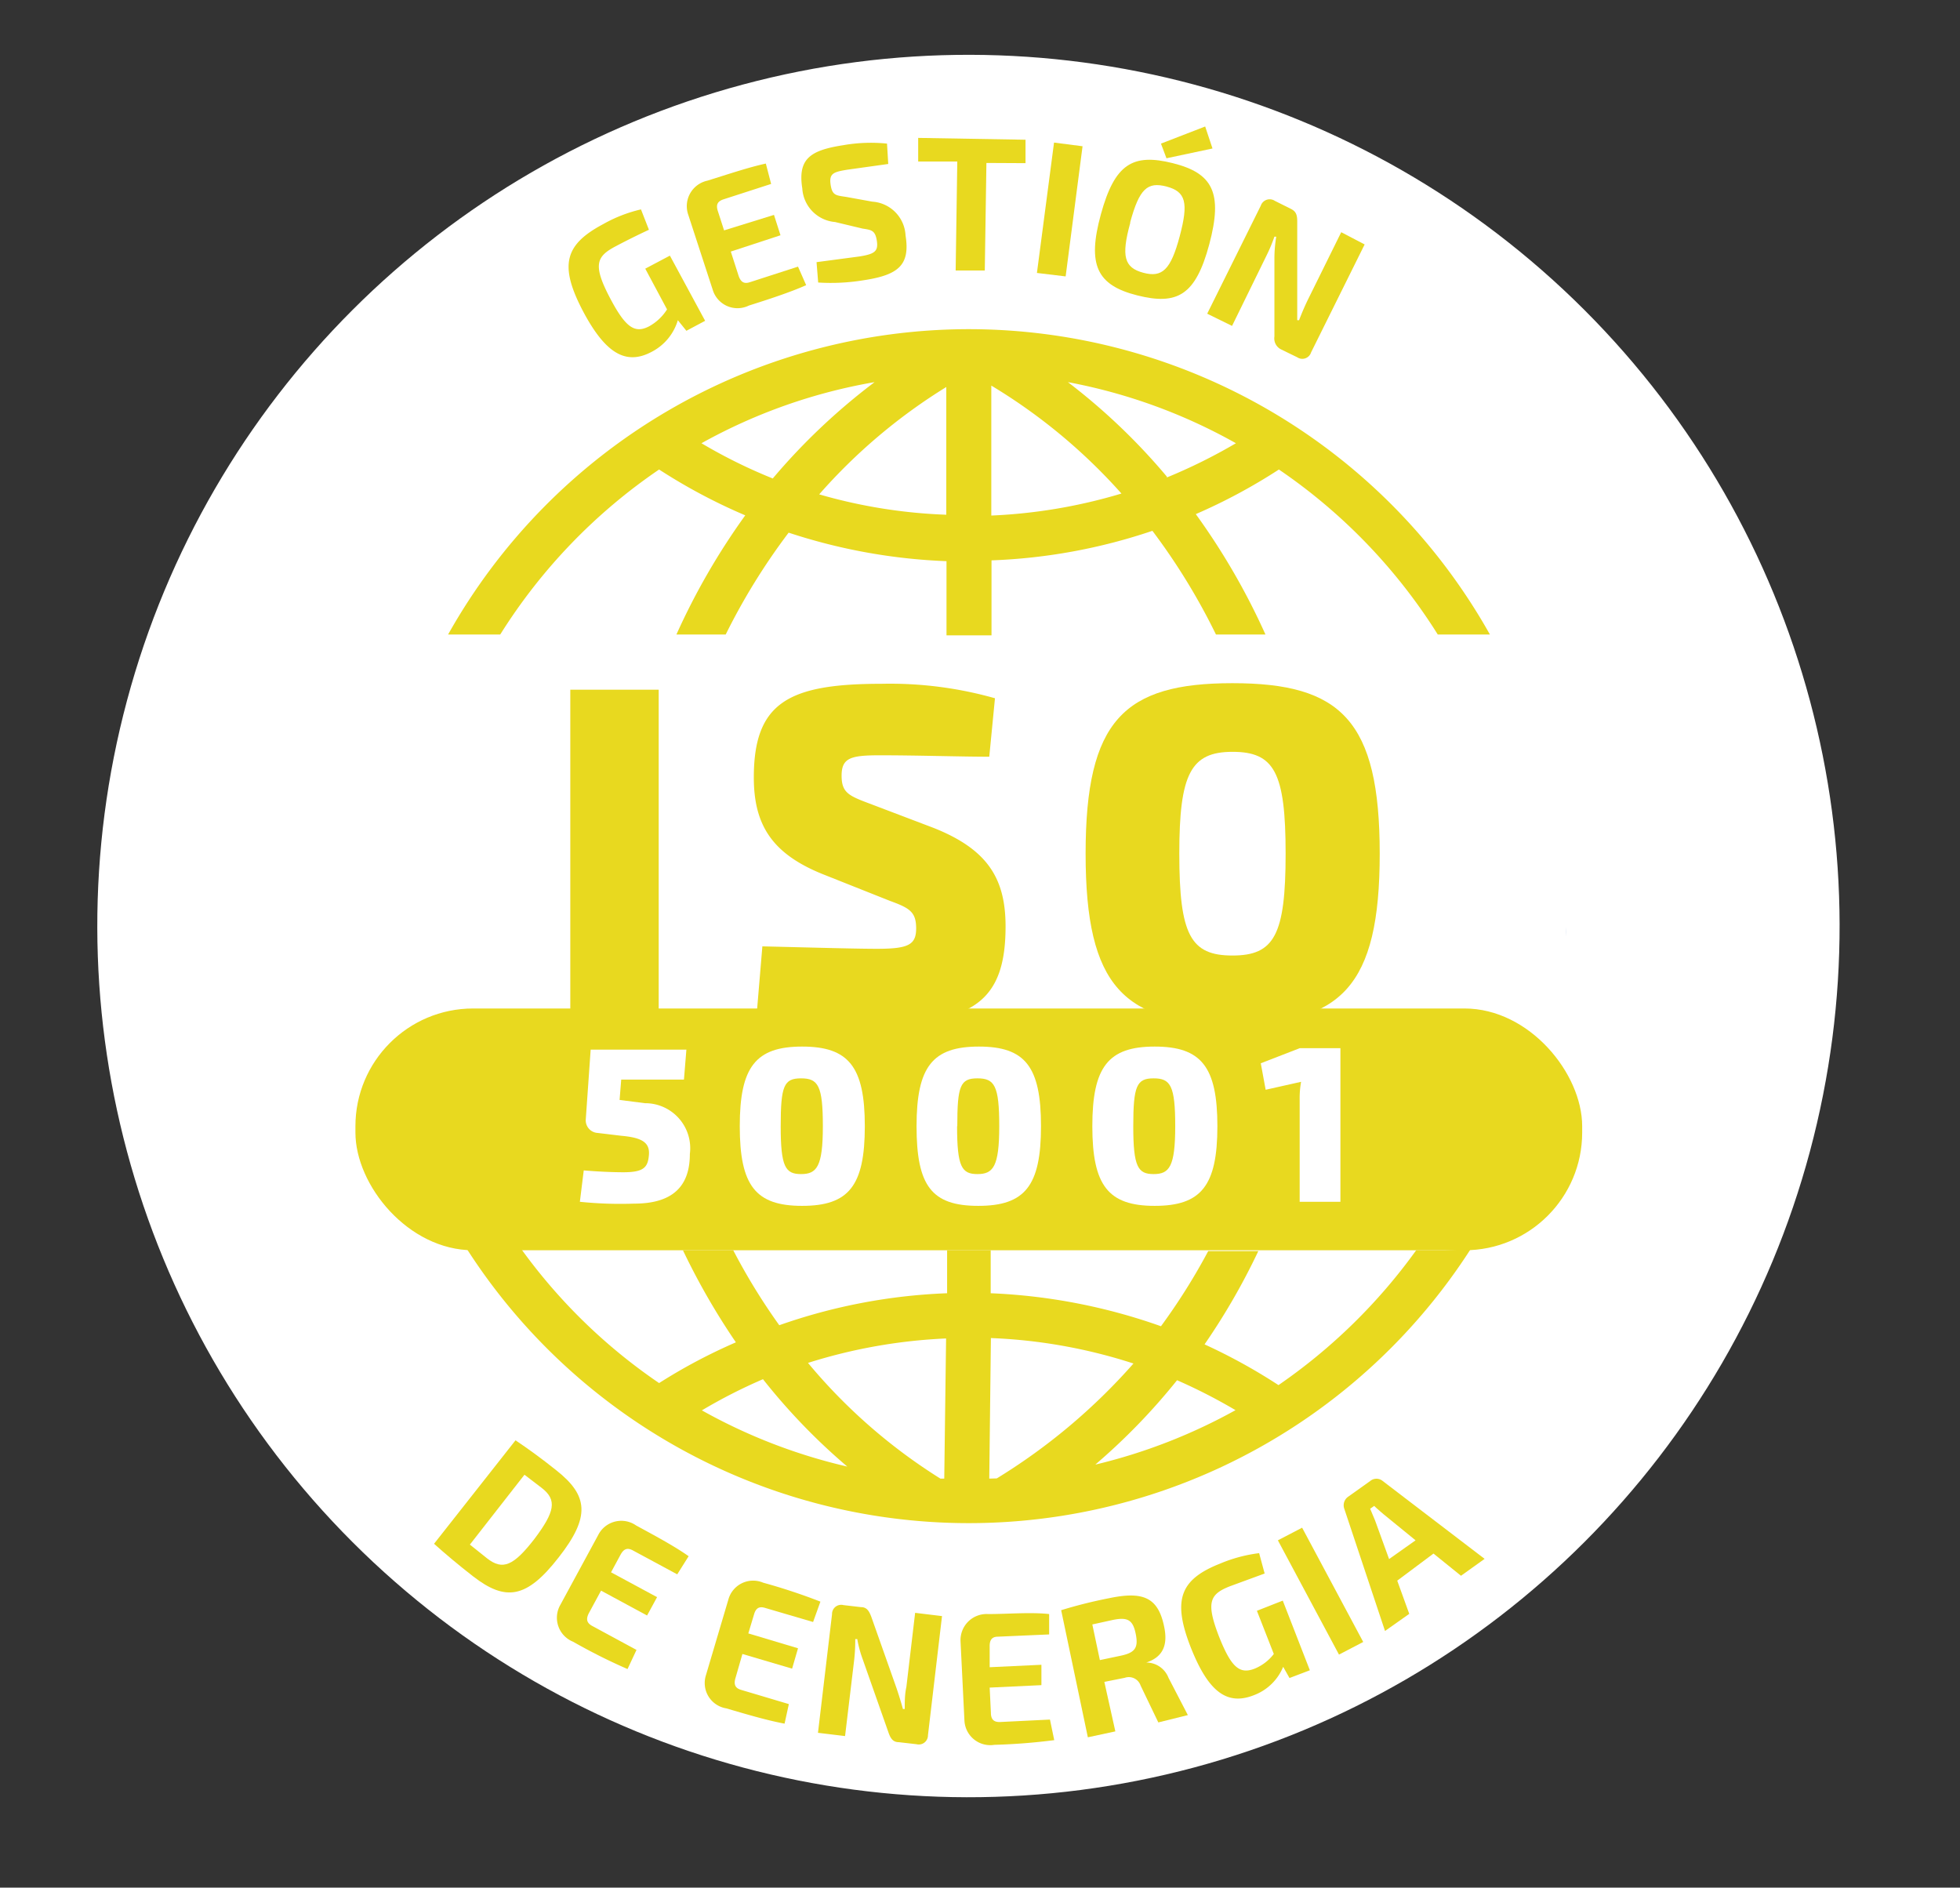
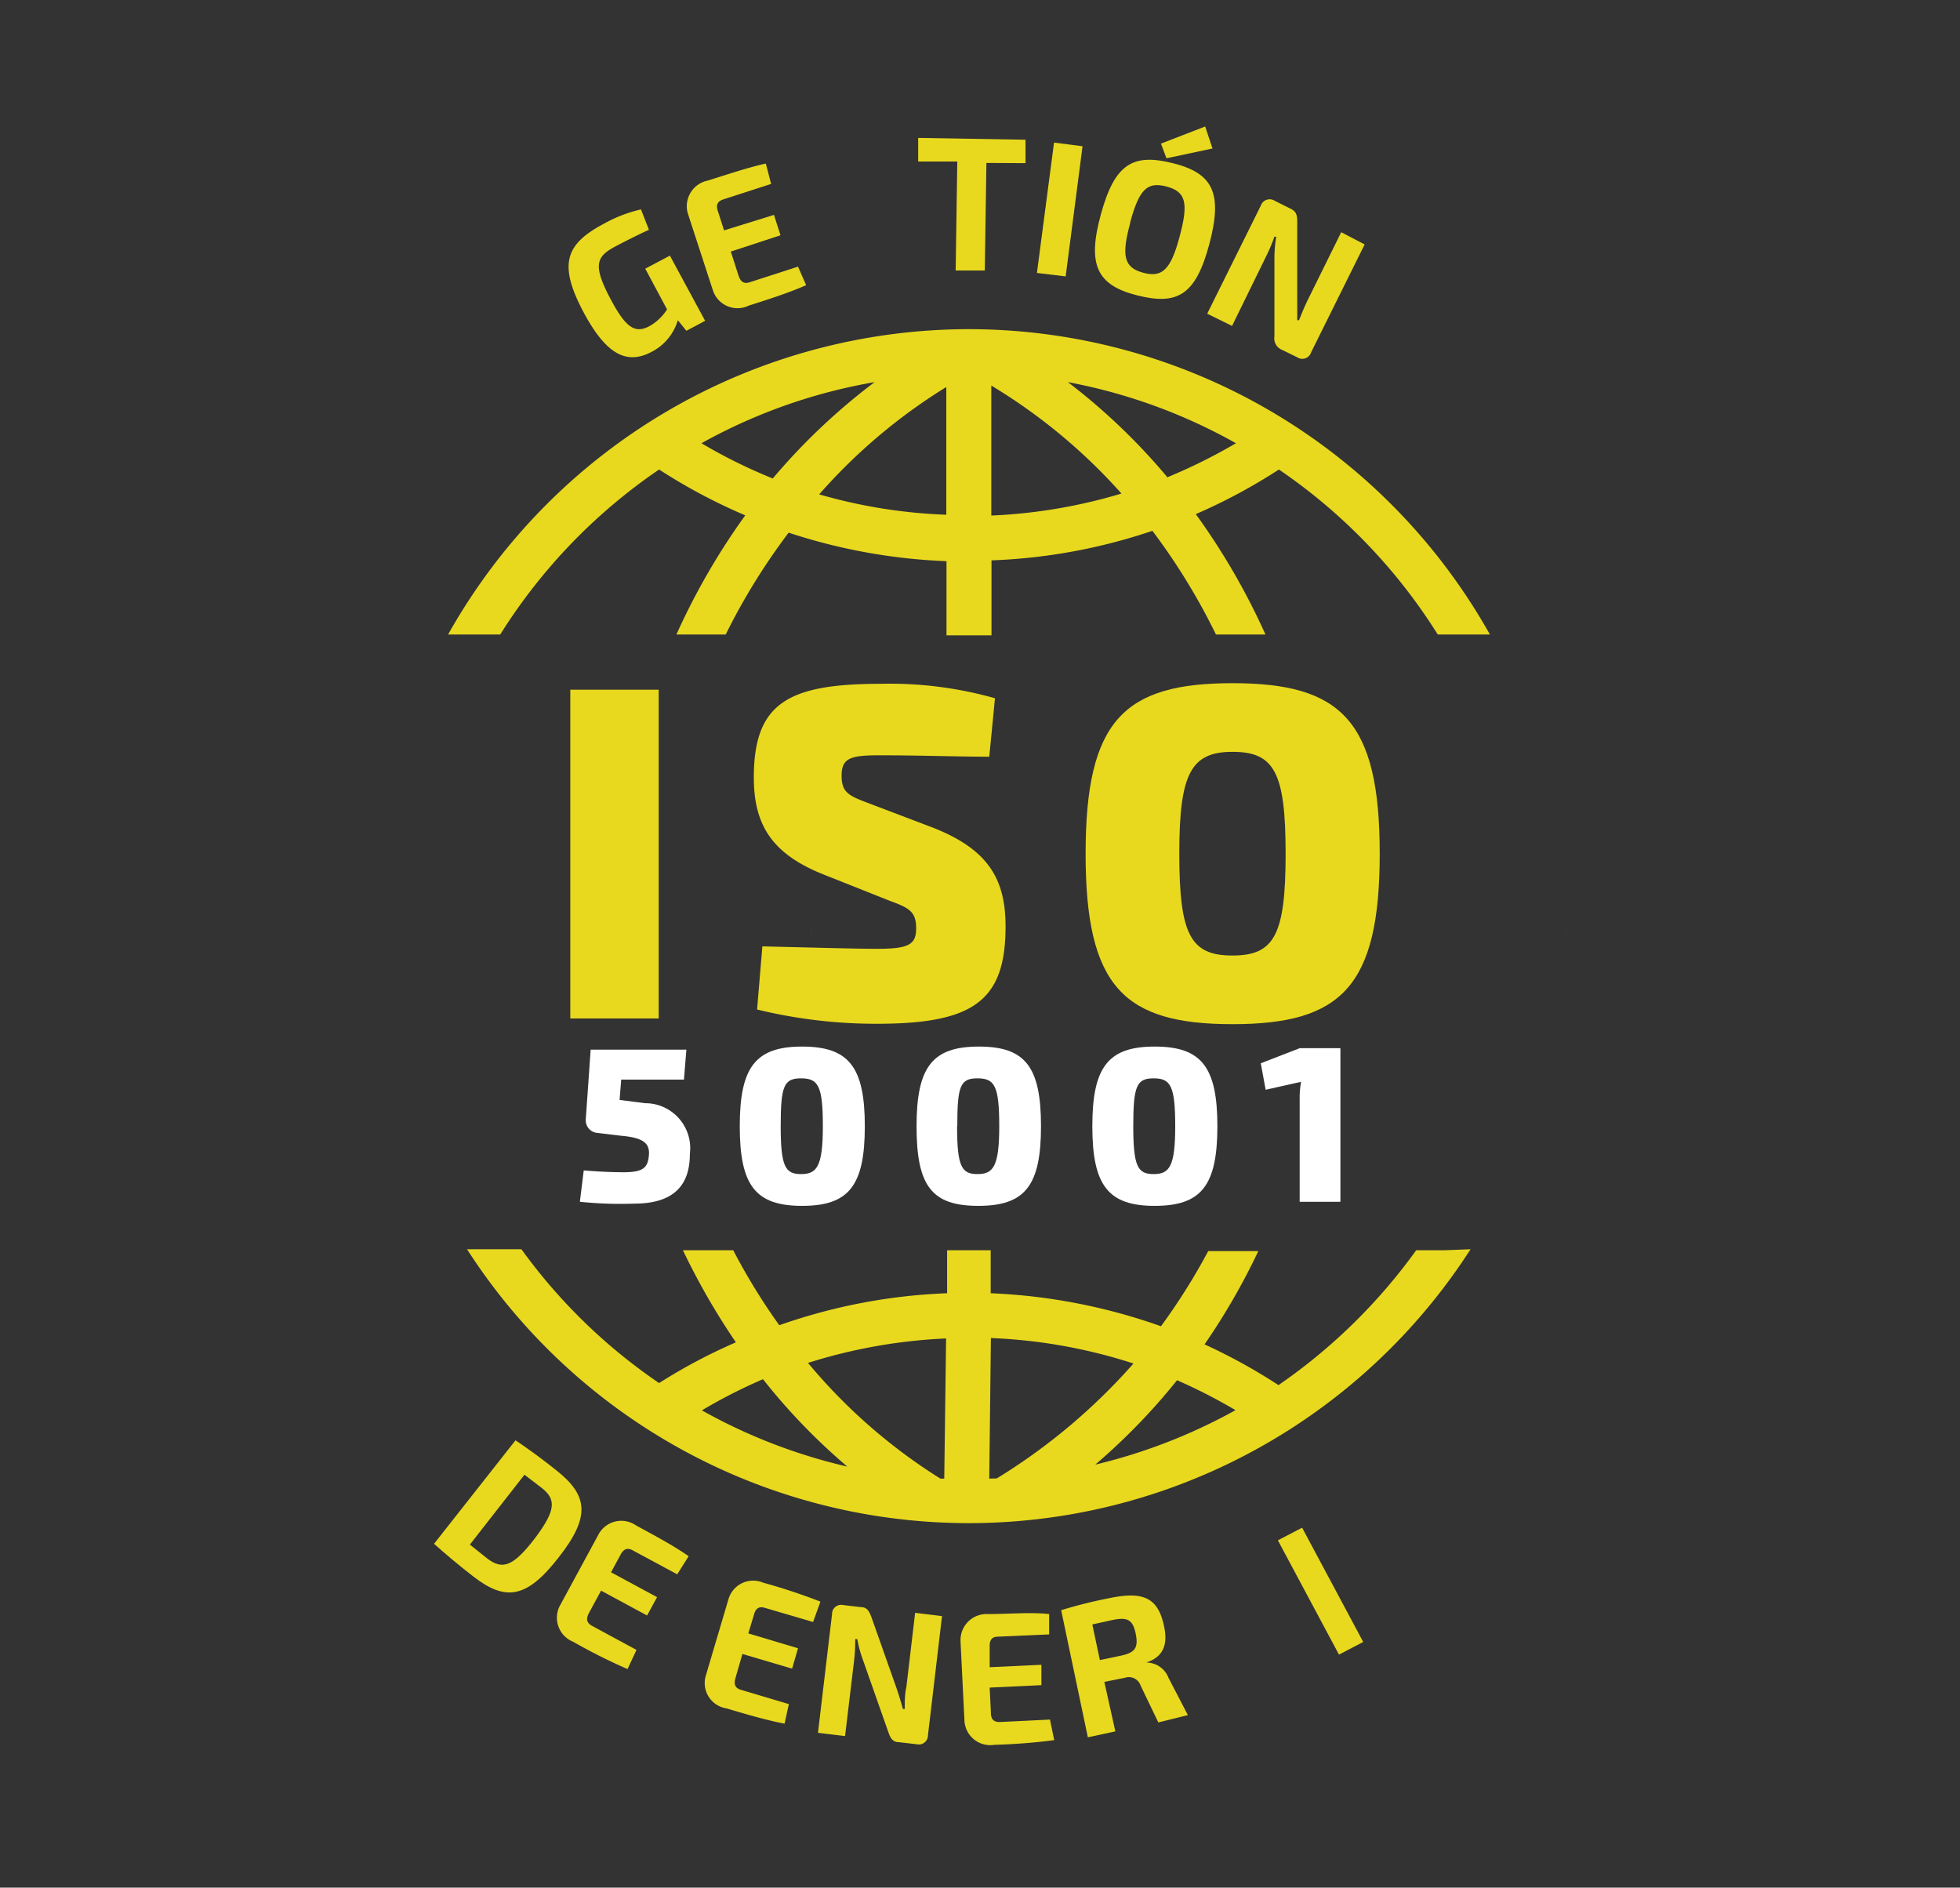
<svg xmlns="http://www.w3.org/2000/svg" viewBox="0 0 96.23 92.67">
  <rect x="0" y="0" width="96.23" height="92.67" fill="#333333" stroke="none" />
  <defs>
    <style>.cls-1{fill:#4677bc;}.cls-2{fill:#fff;}.cls-3{fill:#e8d91f;}.cls-4{fill:none;}</style>
  </defs>
  <title>iso8</title>
  <g id="Layer_1" data-name="Layer 1">
    <path class="cls-1" d="M39.81,45.49c0-.17,0-.34,0-.51v1C39.8,45.83,39.81,45.66,39.81,45.49Z" />
-     <circle class="cls-2" cx="47.55" cy="45.46" r="42.77" transform="translate(-18.22 46.94) rotate(-45)" />
    <path class="cls-1" d="M76.9,45.49c0-.17,0-.34,0-.51v1C76.89,45.83,76.9,45.66,76.9,45.49Z" />
    <path class="cls-3" d="M34.62,15.75l-.92.49-.42-.52A2.57,2.57,0,0,1,32,17.27c-1.27.68-2.28.08-3.38-2C27.43,13,27.74,12,29.62,11a6.92,6.92,0,0,1,1.85-.72l.39,1c-.58.27-1.14.55-1.63.81-.95.5-1.14.91-.27,2.56.75,1.42,1.2,1.74,1.91,1.37a2.44,2.44,0,0,0,.88-.83l-1.07-2,1.21-.64Z" />
    <path class="cls-3" d="M39.58,14c-.81.36-1.86.7-2.81,1A1.27,1.27,0,0,1,35,14.25l-1.21-3.71a1.28,1.28,0,0,1,.94-1.67c1-.31,2-.65,2.87-.84l.26,1-2.35.76c-.29.1-.37.27-.26.59l.3.93L38,10.55l.32,1-2.44.8.38,1.18c.11.33.28.42.57.32l2.35-.76Z" />
-     <path class="cls-3" d="M43.55,7.05l.06,1-2,.28c-.68.11-.91.18-.83.73s.27.53.78.61l1.27.23a1.75,1.75,0,0,1,1.63,1.66c.23,1.45-.34,1.94-2.07,2.2a9.9,9.9,0,0,1-2.22.11l-.08-1,2.11-.28c.74-.12.93-.25.85-.77s-.27-.53-.71-.6L41,10.9a1.76,1.76,0,0,1-1.61-1.65c-.23-1.46.4-1.87,2-2.12A7.83,7.83,0,0,1,43.55,7.05Z" />
    <path class="cls-3" d="M48.43,8l-.08,5.28-1.43,0L47,7.93l-1.92,0,0-1.16,5.27.09,0,1.15Z" />
    <path class="cls-3" d="M50.91,13.4,51.75,7l1.4.18-.83,6.39Z" />
    <path class="cls-3" d="M59.37,12c-.67,2.49-1.56,3-3.54,2.5S53.37,13,54.05,10.52s1.57-3,3.53-2.51S60.05,9.46,59.37,12Zm-3.88-1.05c-.45,1.64-.29,2.19.64,2.44s1.35-.14,1.79-1.79.3-2.19-.64-2.44S55.94,9.26,55.49,10.91Zm1.78-3.18L57,7.05l2.17-.84.36,1.08Z" />
    <path class="cls-3" d="M64.37,17.3a.45.45,0,0,1-.68.24l-.8-.39a.6.6,0,0,1-.32-.63V12.69a6.53,6.53,0,0,1,.09-1.07l-.09,0a7.94,7.94,0,0,1-.4.95L60.49,16l-1.22-.6,2.63-5.3a.46.46,0,0,1,.69-.24l.78.39c.27.13.32.31.32.63v3.71c0,.31,0,.74,0,1.13l.09,0c.13-.34.27-.67.43-1l1.64-3.32L67,12Z" />
    <path class="cls-4" d="M46.48,63.49l0-2.11H36a30.39,30.39,0,0,0,2.25,3.68A27.92,27.92,0,0,1,46.48,63.49Z" />
    <path class="cls-4" d="M57,65.11a30.44,30.44,0,0,0,2.28-3.73H48.71l0,2.11A28.44,28.44,0,0,1,57,65.11Z" />
    <path class="cls-3" d="M28,50V33.86h4.34V50Z" />
    <path class="cls-3" d="M48.85,34.28l-.28,2.87c-1.38,0-3.5-.07-5.37-.07-1.42,0-1.88.12-1.88,1s.39,1,1.53,1.43l3,1.14c2.63,1.05,3.52,2.47,3.52,4.83,0,3.64-1.56,4.78-6.3,4.78a24.56,24.56,0,0,1-5.9-.7l.26-3.1c2.87.07,4.66.12,5.62.12,1.54,0,1.93-.19,1.93-1s-.32-1-1.28-1.35l-3.22-1.28c-2.54-1-3.47-2.41-3.47-4.78,0-3.69,1.72-4.6,6.27-4.6A18.9,18.9,0,0,1,48.85,34.28Z" />
    <path class="cls-3" d="M67.74,41.91c0,6.55-1.91,8.37-7.23,8.37s-7.21-1.82-7.21-8.37,1.89-8.37,7.21-8.37S67.74,35.36,67.74,41.91Zm-9.84,0c0,4,.56,5,2.61,5s2.61-1,2.61-5-.56-5-2.61-5S57.9,38,57.9,41.91Z" />
    <path class="cls-3" d="M47.56,16.16A29.34,29.34,0,0,0,22,31.15h2.56a27.38,27.38,0,0,1,7.8-8.1,27.67,27.67,0,0,0,4.23,2.25,33.49,33.49,0,0,0-3.38,5.85h2.42a31.33,31.33,0,0,1,3.09-5,28.12,28.12,0,0,0,7.75,1.4v3.64h2.21V27.51a27.78,27.78,0,0,0,7.9-1.45,31.24,31.24,0,0,1,3.12,5.09h2.43a33.47,33.47,0,0,0-3.42-5.91,27.67,27.67,0,0,0,4.08-2.19,27.38,27.38,0,0,1,7.8,8.1h2.56A29.35,29.35,0,0,0,47.56,16.16Zm-13.12,5.6a26.83,26.83,0,0,1,8.5-3,30.84,30.84,0,0,0-5,4.73A25.61,25.61,0,0,1,34.44,21.76Zm5.78,2.51A27.51,27.51,0,0,1,46.46,19v6.27A25.69,25.69,0,0,1,40.22,24.27Zm8.45,1V18.93a27.59,27.59,0,0,1,6.39,5.3A26,26,0,0,1,48.67,25.31Zm8.62-1.87a30.43,30.43,0,0,0-4.86-4.64,26.93,26.93,0,0,1,8.25,3A26.71,26.71,0,0,1,57.29,23.44Z" />
    <path class="cls-3" d="M70.9,61.38H69.53A27.58,27.58,0,0,1,62.77,68a27.89,27.89,0,0,0-3.63-2,32.68,32.68,0,0,0,2.64-4.58H59.32A30.44,30.44,0,0,1,57,65.11a28.44,28.44,0,0,0-8.36-1.62l0-2.11H46.5l0,2.11a27.92,27.92,0,0,0-8.24,1.57A30.39,30.39,0,0,1,36,61.38H33.53a34,34,0,0,0,2.6,4.52,27,27,0,0,0-3.77,2,27.23,27.23,0,0,1-6.76-6.57H22.93a29.29,29.29,0,0,0,49.27,0ZM34.46,69.24a25.93,25.93,0,0,1,3-1.53A30.13,30.13,0,0,0,41.6,72,27.11,27.11,0,0,1,34.46,69.24Zm11.9,3.35h-.19a27.25,27.25,0,0,1-6.5-5.68,26.22,26.22,0,0,1,6.78-1.2Zm2.21,0,.08-6.9a25.9,25.9,0,0,1,7,1.25,29.41,29.41,0,0,1-6.71,5.64Zm5.22-.7a30.66,30.66,0,0,0,4-4.13,26.77,26.77,0,0,1,2.87,1.47A27.21,27.21,0,0,1,53.79,71.9Z" />
-     <rect class="cls-3" x="17.45" y="49.51" width="60.23" height="11.87" rx="5.78" />
    <path class="cls-2" d="M30.5,53l-.08,1,1.25.16a2.21,2.21,0,0,1,2.2,2.49c0,1.35-.6,2.44-2.73,2.44A19.37,19.37,0,0,1,28.47,59l.19-1.54c.72.06,1.41.09,1.95.09,1,0,1.2-.24,1.25-.85s-.34-.85-1.35-.94l-1.17-.14a.62.62,0,0,1-.58-.67L29,51.53h4.7L33.58,53Z" />
    <path class="cls-2" d="M42.46,55.29c0,2.93-.79,3.91-3.08,3.91s-3.06-1-3.06-3.91.78-3.91,3.06-3.91S42.46,52.36,42.46,55.29Zm-4.13,0c0,2,.23,2.35,1,2.35s1.07-.36,1.07-2.35-.23-2.35-1.07-2.35S38.33,53.3,38.33,55.29Z" />
    <path class="cls-2" d="M51.11,55.29c0,2.93-.79,3.91-3.08,3.91S45,58.22,45,55.29s.79-3.91,3.06-3.91S51.11,52.36,51.11,55.29Zm-4.12,0c0,2,.23,2.35,1,2.35s1.07-.36,1.07-2.35-.23-2.35-1.07-2.35S47,53.3,47,55.29Z" />
    <path class="cls-2" d="M59.77,55.29c0,2.93-.8,3.91-3.08,3.91s-3.06-1-3.06-3.91.78-3.91,3.06-3.91S59.77,52.36,59.77,55.29Zm-4.13,0c0,2,.23,2.35,1,2.35s1.06-.36,1.06-2.35-.23-2.35-1.06-2.35S55.64,53.3,55.64,55.29Z" />
    <path class="cls-2" d="M63.81,59v-5a4.51,4.51,0,0,1,.07-.89l-1.74.39-.24-1.3,1.91-.74h2V59Z" />
    <path class="cls-3" d="M27.42,76.47c-1.56,2-2.59,2.16-4.19.92-.77-.6-1.37-1.11-1.92-1.6l4-5.08c.61.41,1.25.87,2,1.47C28.88,73.42,29,74.46,27.42,76.47Zm-1.18-.92c1-1.33,1.12-1.91.36-2.5l-.85-.65-2.68,3.43.85.68C24.68,77.1,25.21,76.88,26.24,75.55Z" />
    <path class="cls-3" d="M30.81,81.94a27.76,27.76,0,0,1-2.67-1.34,1.27,1.27,0,0,1-.63-1.81l1.86-3.43a1.27,1.27,0,0,1,1.86-.47c.88.48,1.86,1,2.58,1.51l-.56.89-2.17-1.17c-.27-.15-.45-.09-.61.2l-.47.87,2.26,1.22-.49.9-2.26-1.22-.59,1.09c-.16.3-.12.49.15.64L31.25,81Z" />
    <path class="cls-3" d="M38.52,84.62c-.86-.16-1.91-.47-2.86-.75a1.26,1.26,0,0,1-1-1.63l1.1-3.71a1.26,1.26,0,0,1,1.71-.83,28.92,28.92,0,0,1,2.81.93l-.36,1-2.35-.69c-.29-.09-.46,0-.55.32l-.28.93,2.44.73-.29,1-2.44-.72-.34,1.18c-.1.33,0,.5.27.58l2.35.7Z" />
    <path class="cls-3" d="M45.56,85.19a.45.45,0,0,1-.56.44l-.87-.1c-.29,0-.41-.19-.51-.48l-1.26-3.58a5.66,5.66,0,0,1-.27-1l-.1,0a8.6,8.6,0,0,1-.05,1l-.45,3.76-1.33-.16.69-5.82a.45.45,0,0,1,.56-.45l.86.1c.29,0,.4.19.51.48L44,82.83c.1.29.23.7.33,1.07l.09,0c0-.37,0-.72.08-1.08l.43-3.64,1.32.16Z" />
    <path class="cls-3" d="M51.76,85.43a29.25,29.25,0,0,1-2.94.23,1.27,1.27,0,0,1-1.47-1.21l-.19-3.86a1.28,1.28,0,0,1,1.35-1.35c1,0,2.08-.1,3,0v1L49,80.35c-.3,0-.42.16-.41.5l0,1,2.54-.12,0,1-2.54.12.06,1.23c0,.34.15.47.45.46l2.45-.12Z" />
    <path class="cls-3" d="M56.87,84.56,56,82.75a.61.61,0,0,0-.78-.38l-1,.2L54.76,85l-1.35.29L52.1,79.05a22.93,22.93,0,0,1,2.36-.59c1.63-.34,2.39-.06,2.69,1.37.19.87,0,1.5-.87,1.79v0a1.17,1.17,0,0,1,1.09.75l.95,1.83ZM55,81.29c.73-.15.9-.39.76-1.08s-.4-.83-1.13-.68l-1,.22L54,81.5Z" />
-     <path class="cls-3" d="M64.31,82l-1,.38L63,81.83a2.51,2.51,0,0,1-1.43,1.39c-1.33.53-2.25-.17-3.11-2.35-.92-2.35-.5-3.34,1.45-4.11a7.16,7.16,0,0,1,1.91-.51l.27,1-1.69.62c-1,.39-1.21.78-.54,2.5.59,1.48,1,1.84,1.74,1.55a2.27,2.27,0,0,0,.94-.72l-.83-2.12,1.27-.5Z" />
    <path class="cls-3" d="M65.74,81.23l-3-5.61L63.93,75l3,5.61Z" />
-     <path class="cls-3" d="M68.6,77.6l.59,1.63L68,80.07l-2-6a.51.51,0,0,1,.19-.59l1.08-.77a.48.48,0,0,1,.62,0l5,3.82-1.16.83-1.35-1.09Zm-.67-3.26c-.15-.13-.32-.27-.46-.41l-.2.14.24.57.69,1.9,1.3-.92Z" />
  </g>
</svg>